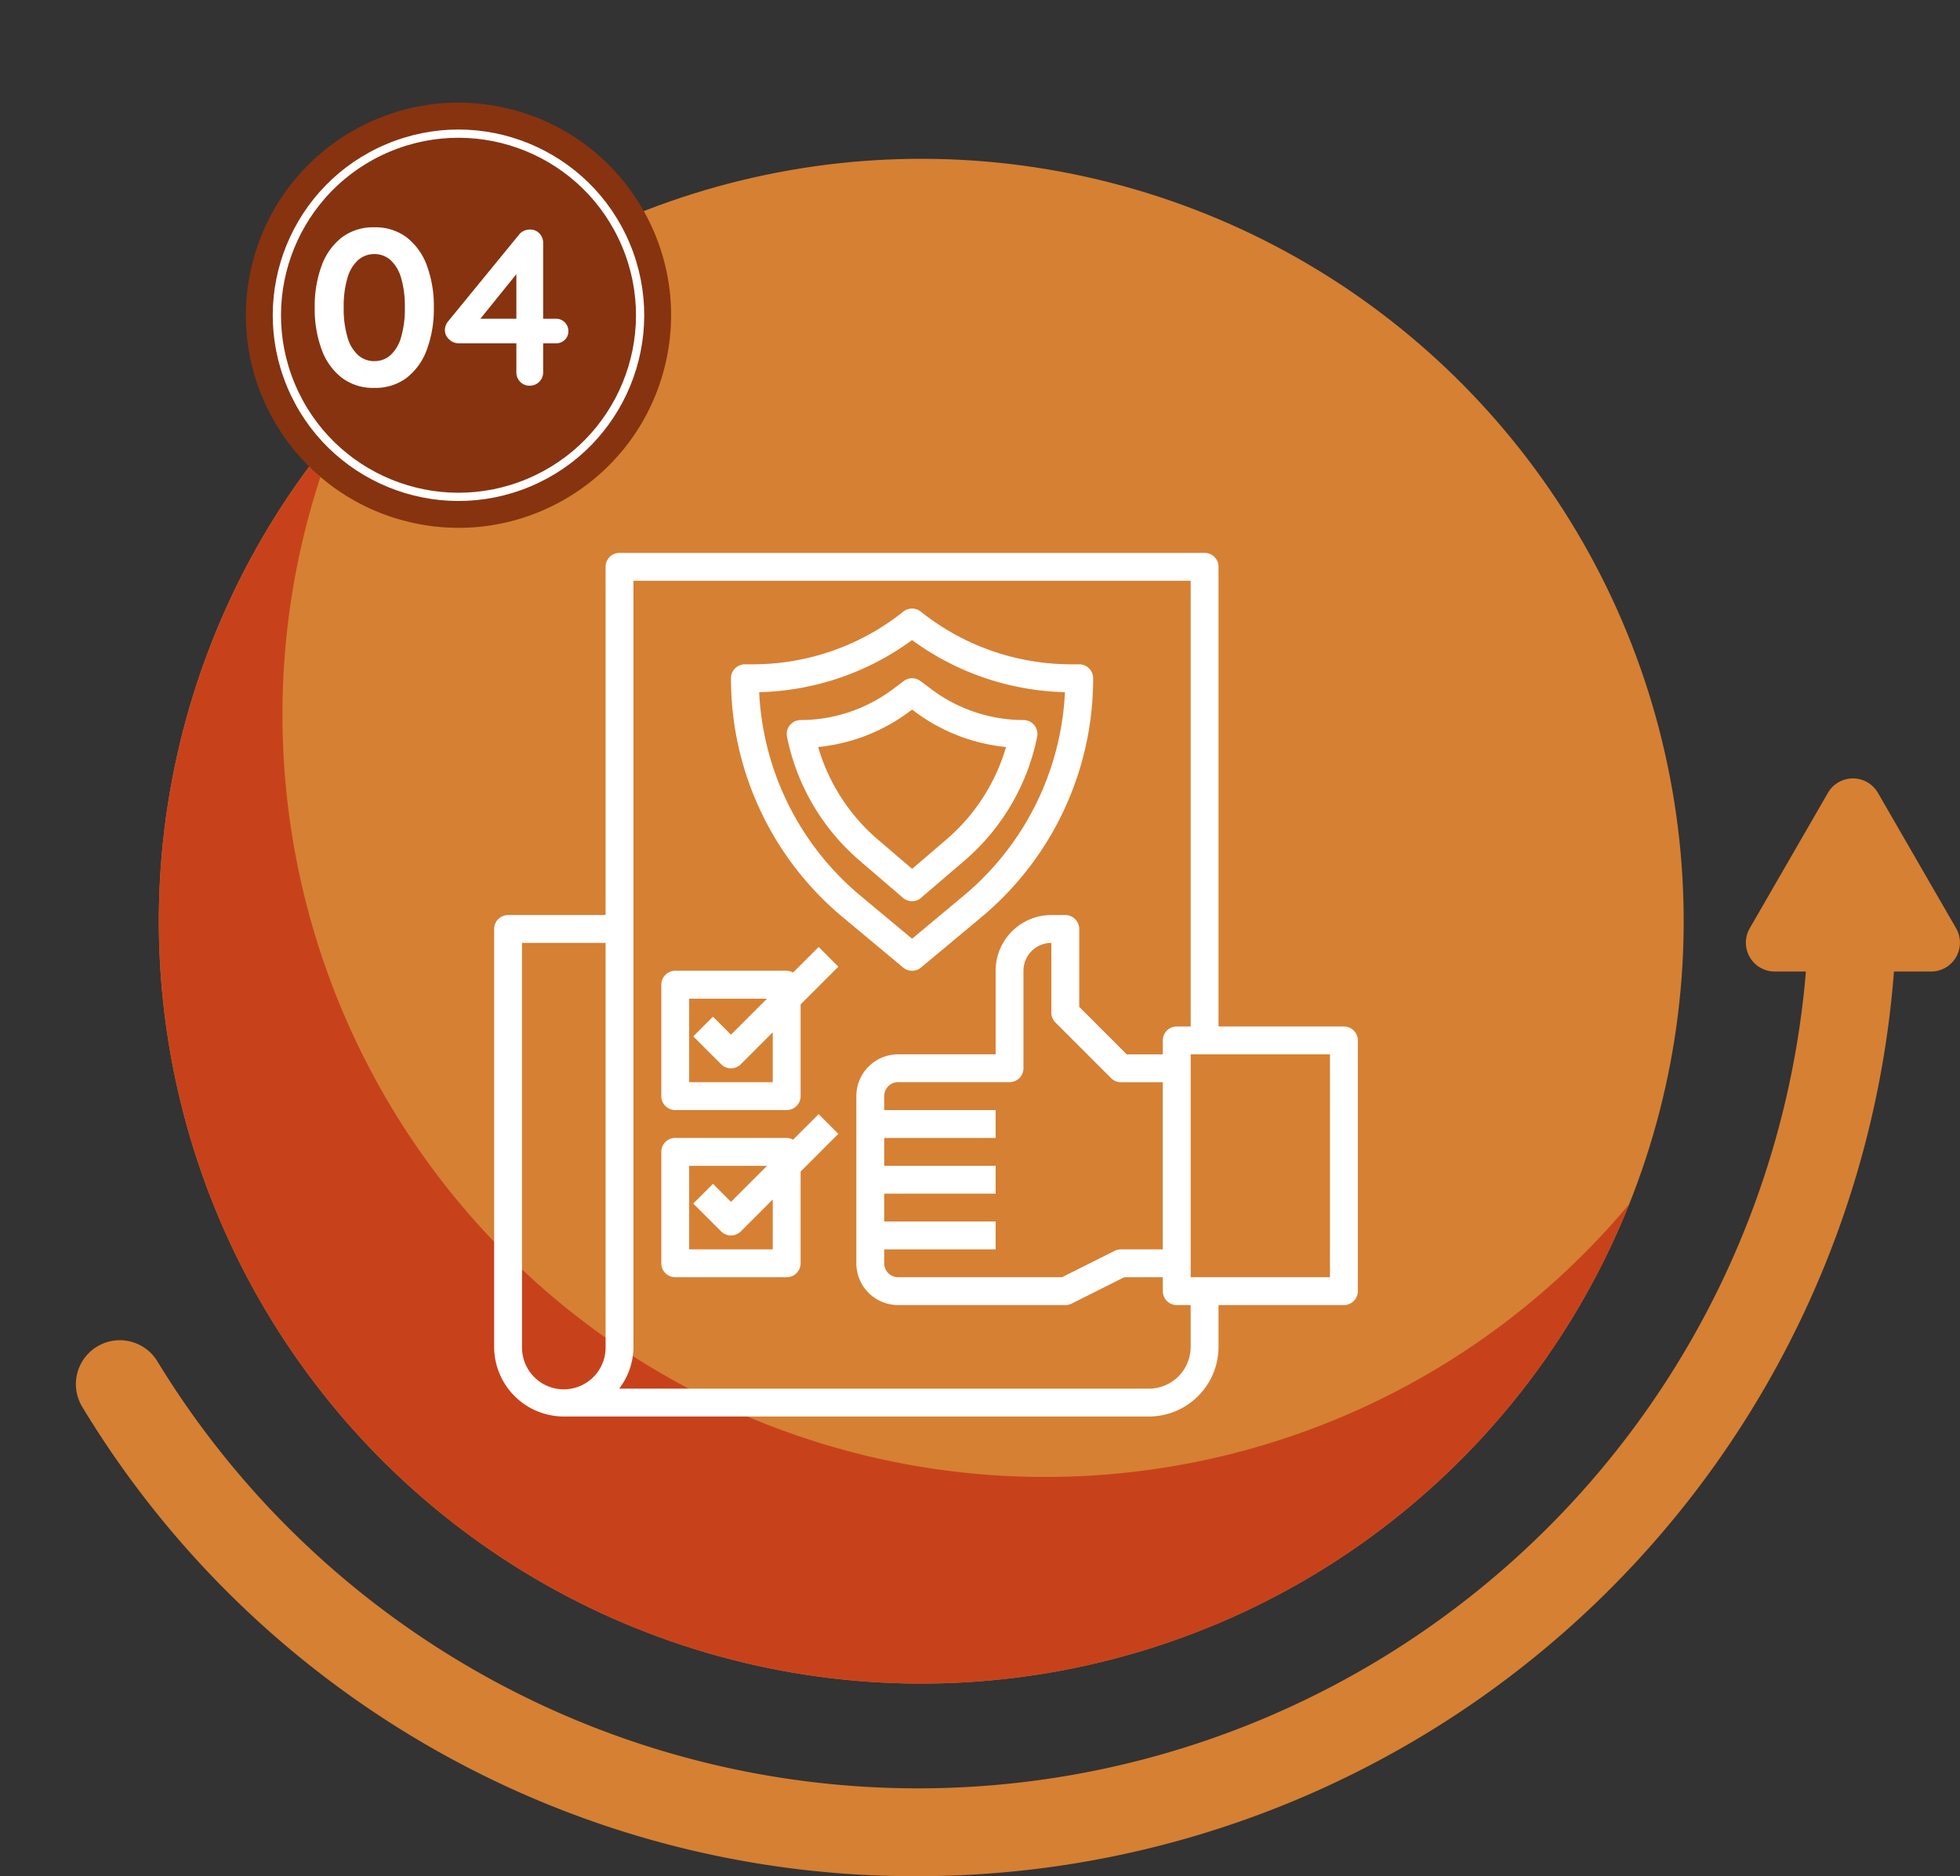
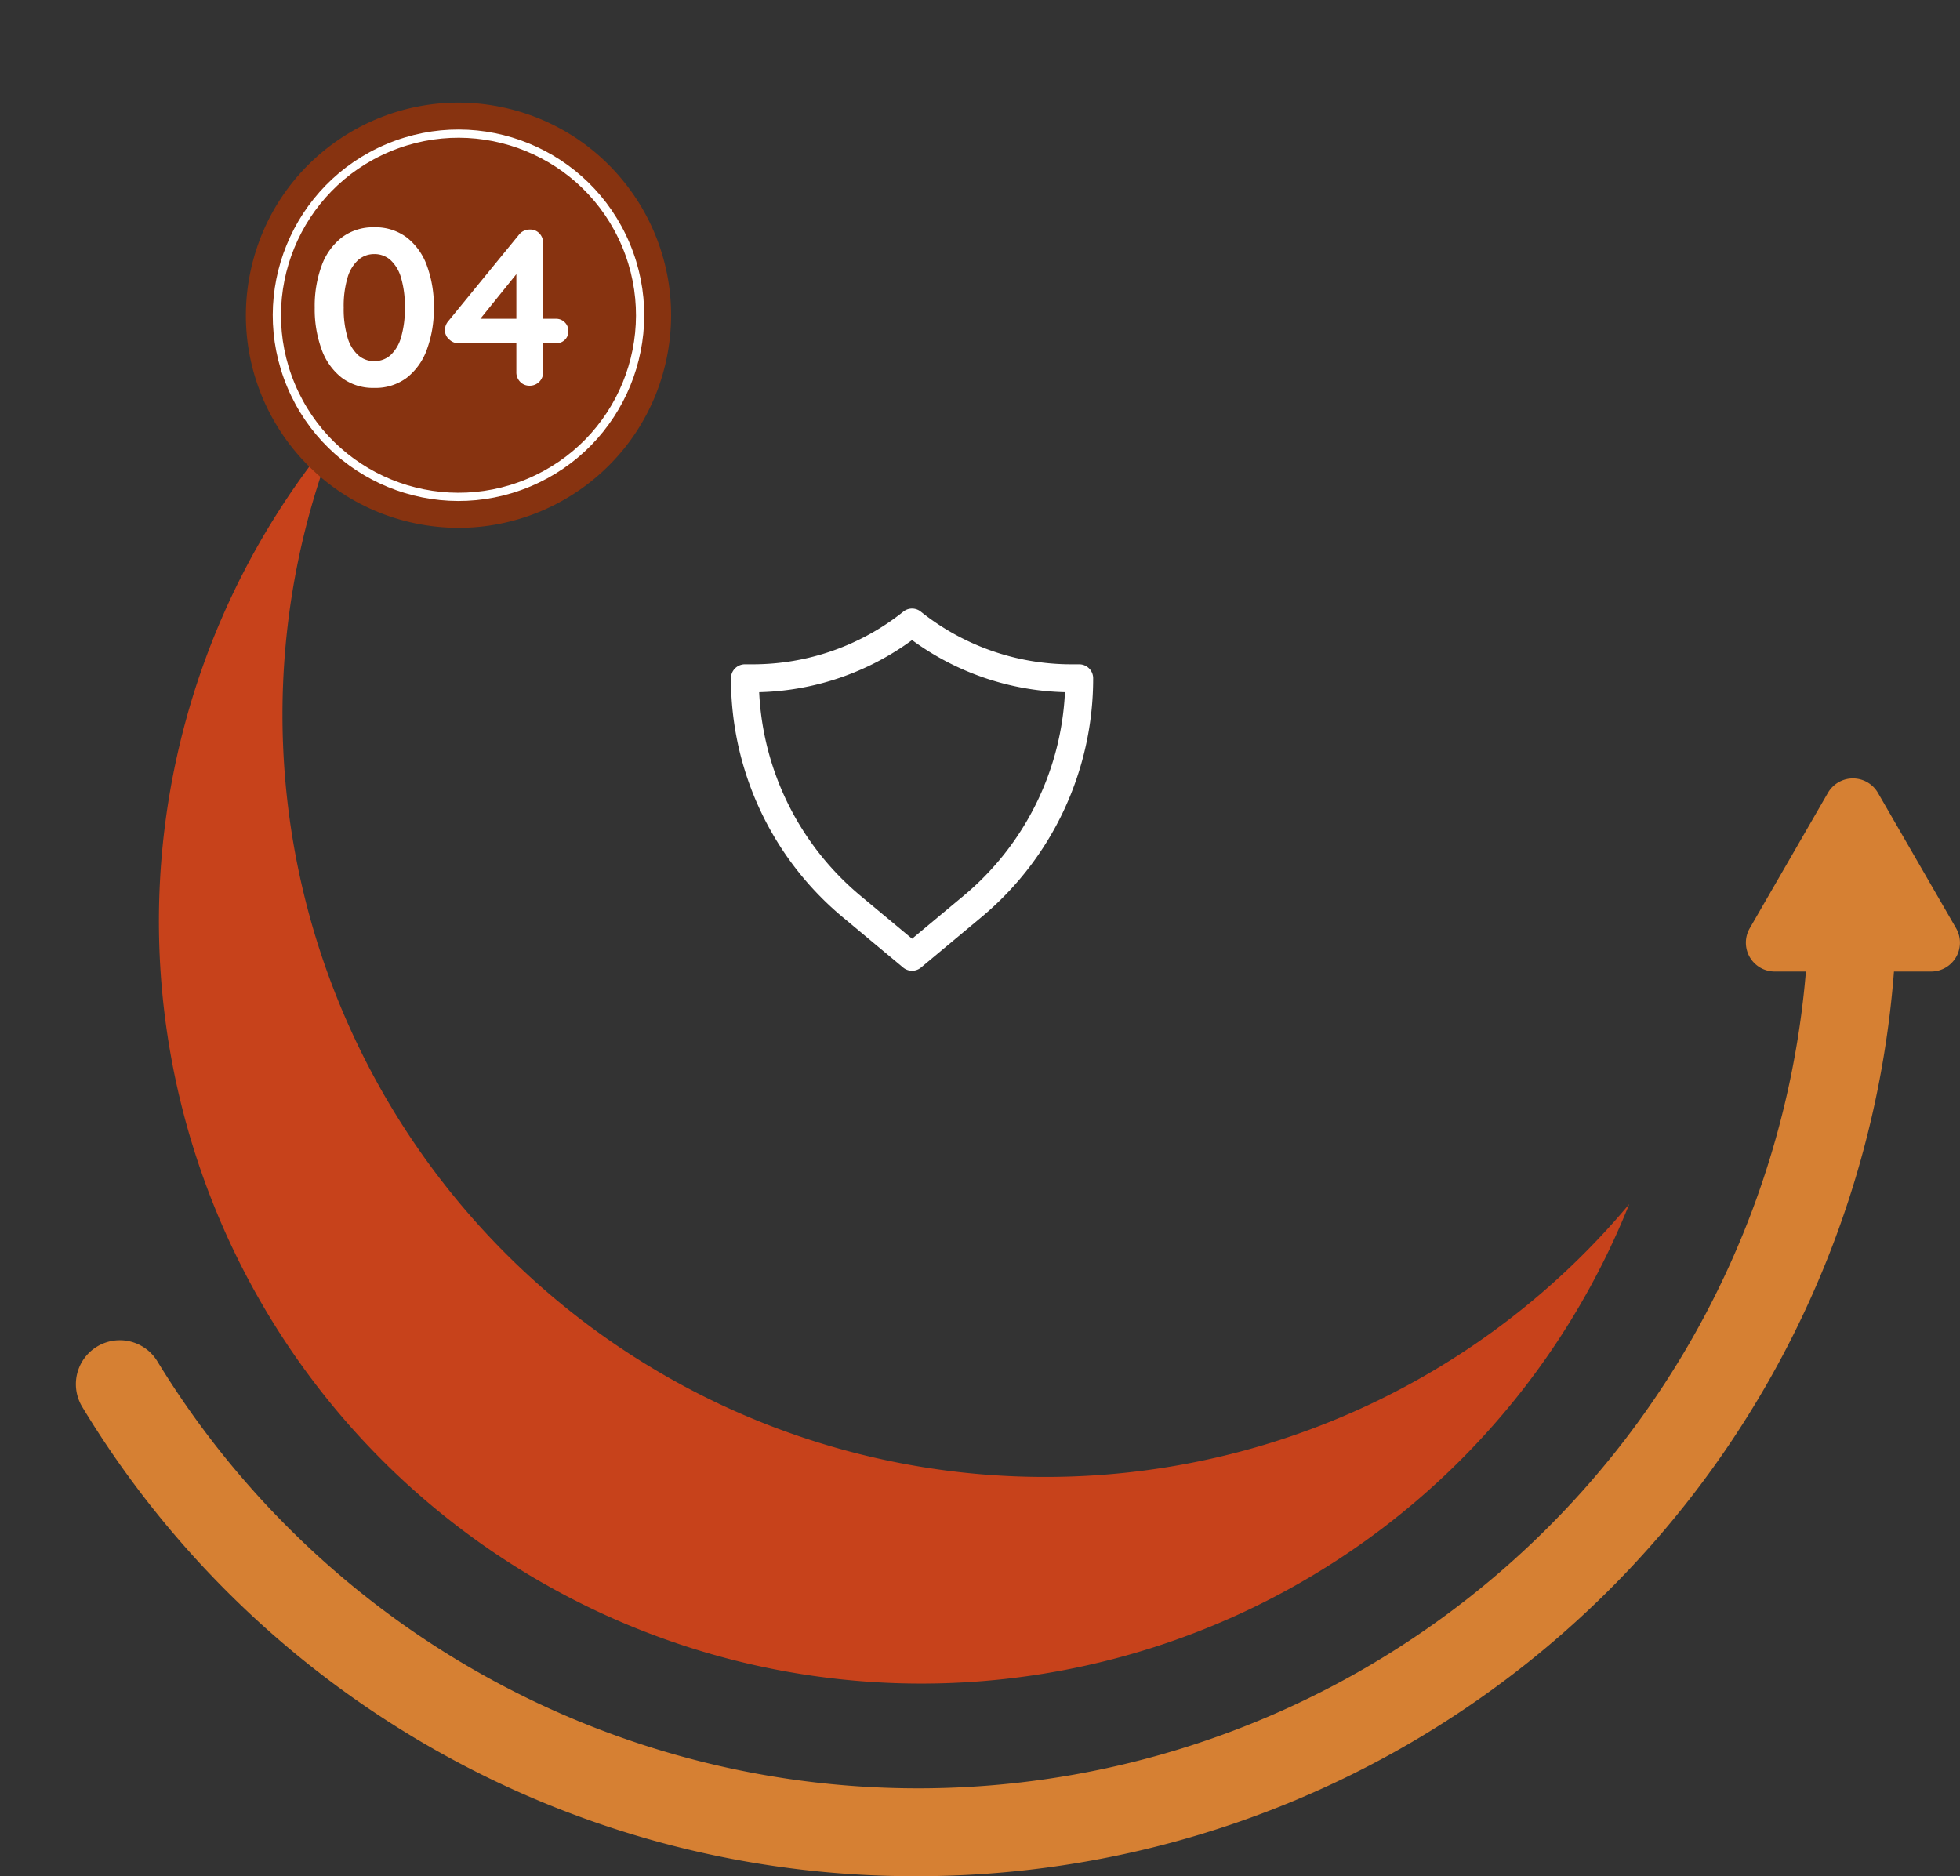
<svg xmlns="http://www.w3.org/2000/svg" width="178.483" height="170.861" viewBox="0 0 178.483 170.861">
  <rect x="0" y="0" width="178.483" height="170.861" fill="#333333" stroke="none" />
  <g id="Group_183514" data-name="Group 183514" transform="translate(-196.231 -179.638)">
-     <circle id="Ellipse_588" data-name="Ellipse 588" cx="69.428" cy="69.428" r="69.428" transform="translate(196.231 212.514) rotate(-13.696)" fill="#d68033" />
    <g id="Group_183511" data-name="Group 183511">
      <path id="Path_92293" data-name="Path 92293" d="M279.838,350.5a88.579,88.579,0,0,1-76.109-42.725,4,4,0,0,1,6.828-4.17,81.134,81.134,0,0,0,150.406-42.229,4,4,0,0,1,8,0A89.225,89.225,0,0,1,279.838,350.5Z" fill="#d68033" />
    </g>
    <path id="Path_92294" data-name="Path 92294" d="M367.239,251.84l7.119,12.332a2.628,2.628,0,0,1-2.276,3.941H357.844a2.627,2.627,0,0,1-2.276-3.941l7.119-12.332A2.629,2.629,0,0,1,367.239,251.84Z" fill="#d68033" />
    <path id="Path_92295" data-name="Path 92295" d="M291.381,314.14a69.425,69.425,0,0,1-64.469-95.192,69.423,69.423,0,1,0,117.68,70.346A69.267,69.267,0,0,1,291.381,314.14Z" fill="#c7421b" />
    <circle id="Ellipse_589" data-name="Ellipse 589" cx="19.357" cy="19.357" r="19.357" transform="translate(214.724 222.784) rotate(-76.829)" fill="#873310" />
    <circle id="Ellipse_590" data-name="Ellipse 590" cx="16.535" cy="16.535" r="16.535" transform="translate(216.341 199.49) rotate(-22.741)" fill="none" stroke="#fff" stroke-miterlimit="10" stroke-width="0.75" />
    <path id="Path_96478" data-name="Path 96478" d="M6.236.2A4.722,4.722,0,0,1,3.281-.721,5.7,5.7,0,0,1,1.442-3.3,10.669,10.669,0,0,1,.813-7.11a10.649,10.649,0,0,1,.63-3.819A5.708,5.708,0,0,1,3.281-13.5a4.722,4.722,0,0,1,2.956-.924,4.722,4.722,0,0,1,2.956.924,5.708,5.708,0,0,1,1.838,2.57,10.649,10.649,0,0,1,.63,3.819A10.669,10.669,0,0,1,11.03-3.3,5.7,5.7,0,0,1,9.192-.721,4.722,4.722,0,0,1,6.236.2Zm0-2.438a2.172,2.172,0,0,0,1.473-.538A3.5,3.5,0,0,0,8.674-4.4,9.08,9.08,0,0,0,9.019-7.11a9.06,9.06,0,0,0-.345-2.722,3.5,3.5,0,0,0-.965-1.615,2.172,2.172,0,0,0-1.473-.538,2.183,2.183,0,0,0-1.463.538A3.453,3.453,0,0,0,3.8-9.832,9.059,9.059,0,0,0,3.453-7.11,9.08,9.08,0,0,0,3.8-4.4a3.455,3.455,0,0,0,.975,1.625A2.183,2.183,0,0,0,6.236-2.234ZM20.374,0a1.142,1.142,0,0,1-.853-.355,1.218,1.218,0,0,1-.345-.884v-9.547l.427.1L15.682-5.83l-.1-.264h7.191a1.1,1.1,0,0,1,.813.325,1.1,1.1,0,0,1,.325.813,1.045,1.045,0,0,1-.325.782,1.121,1.121,0,0,1-.813.315H13.894a1.243,1.243,0,0,1-.823-.345,1.088,1.088,0,0,1-.4-.853,1.239,1.239,0,0,1,.3-.813L19.4-13.732a1.156,1.156,0,0,1,.427-.355,1.3,1.3,0,0,1,.589-.132,1.133,1.133,0,0,1,.863.355,1.238,1.238,0,0,1,.335.884V-1.239a1.2,1.2,0,0,1-.355.884A1.2,1.2,0,0,1,20.374,0Z" transform="translate(224.077 214.762)" fill="#fff" />
    <g id="Quality_Assurance" data-name="Quality Assurance" transform="translate(240.23 228.988)">
      <path id="Path_96440" data-name="Path 96440" d="M34.491,37.982a1.269,1.269,0,0,0,.813-.294l5.478-4.567a28.273,28.273,0,0,0,10.2-21.778,1.269,1.269,0,0,0-1.269-1.269h-.761a21.963,21.963,0,0,1-13.668-4.8,1.269,1.269,0,0,0-1.586,0,21.963,21.963,0,0,1-13.668,4.8h-.761A1.269,1.269,0,0,0,18,11.343,28.269,28.269,0,0,0,28.2,33.121l5.478,4.567A1.269,1.269,0,0,0,34.491,37.982ZM20.568,12.611A24.519,24.519,0,0,0,34.491,7.867a24.526,24.526,0,0,0,13.923,4.744,25.731,25.731,0,0,1-9.26,18.567l-4.663,3.886-4.667-3.888a25.73,25.73,0,0,1-9.256-18.565Z" transform="translate(4.565 1.074)" fill="#fff" />
-       <path id="Path_96441" data-name="Path 96441" d="M34.241,29.991l3.969-3.4a20.091,20.091,0,0,0,6.6-11.267,1.269,1.269,0,0,0-1.242-1.517,14.041,14.041,0,0,1-8.372-2.791l-1.015-.761a1.269,1.269,0,0,0-1.522,0l-1.015.761a14.048,14.048,0,0,1-8.372,2.791,1.269,1.269,0,0,0-1.243,1.522,20.091,20.091,0,0,0,6.6,11.267L32.591,30a1.269,1.269,0,0,0,1.649,0Zm-3.969-5.328a17.555,17.555,0,0,1-5.406-8.4,16.625,16.625,0,0,0,8.3-3.22l.254-.19.254.19a16.618,16.618,0,0,0,8.3,3.22,17.555,17.555,0,0,1-5.406,8.4l-3.145,2.694Z" transform="translate(5.639 2.417)" fill="#fff" />
-       <path id="Path_96442" data-name="Path 96442" d="M78.38,44.13H66.964V2.269A1.269,1.269,0,0,0,65.7,1H12.417a1.269,1.269,0,0,0-1.269,1.269V33.982H2.269A1.269,1.269,0,0,0,1,35.25V73.306a6.35,6.35,0,0,0,6.343,6.343H60.621a6.35,6.35,0,0,0,6.343-6.343V69.5H78.38a1.269,1.269,0,0,0,1.269-1.269V45.4A1.269,1.269,0,0,0,78.38,44.13ZM3.537,73.306V36.519h7.611V73.306a3.806,3.806,0,1,1-7.611,0Zm60.889,0a3.806,3.806,0,0,1-3.806,3.806H12.384a6.277,6.277,0,0,0,1.3-3.806V3.537H64.427V44.13H63.158A1.269,1.269,0,0,0,61.889,45.4v1.269h-3.28l-4.331-4.331V35.25a1.269,1.269,0,0,0-1.269-1.269H51.741a5.074,5.074,0,0,0-5.074,5.074v7.611h-8.88a3.806,3.806,0,0,0-3.806,3.806V65.7A3.806,3.806,0,0,0,37.787,69.5H53.01a1.269,1.269,0,0,0,.567-.127l4.806-2.41h3.506v1.269A1.269,1.269,0,0,0,63.158,69.5h1.269Zm-2.537-8.88H58.084a1.269,1.269,0,0,0-.567.127l-4.806,2.41H37.787A1.269,1.269,0,0,1,36.519,65.7V64.427H46.667V61.889H36.519V59.352H46.667V56.815H36.519V54.278H46.667V51.741H36.519V50.473A1.269,1.269,0,0,1,37.787,49.2H47.936A1.269,1.269,0,0,0,49.2,47.936v-8.88a2.537,2.537,0,0,1,2.537-2.537v6.343a1.268,1.268,0,0,0,.371.9l5.074,5.074a1.269,1.269,0,0,0,.9.372h3.806Zm15.222,2.537H64.427v-20.3H77.112Z" transform="translate(0 0)" fill="#fff" />
-       <path id="Path_96443" data-name="Path 96443" d="M25,31.618a1.235,1.235,0,0,0-.584-.16H14.269A1.269,1.269,0,0,0,13,32.727V42.875a1.269,1.269,0,0,0,1.269,1.269H24.417a1.269,1.269,0,0,0,1.269-1.269V34.521l3.434-3.434-1.794-1.794Zm-1.852,9.988H15.537V34h7.086l-3.28,3.28-1.64-1.64-1.794,1.794,2.537,2.537a1.269,1.269,0,0,0,1.794,0l2.909-2.909Z" transform="translate(3.222 7.598)" fill="#fff" />
-       <path id="Path_96444" data-name="Path 96444" d="M27.326,41.293,25,43.618a1.232,1.232,0,0,0-.584-.16H14.269A1.269,1.269,0,0,0,13,44.727V54.875a1.269,1.269,0,0,0,1.269,1.269H24.417a1.269,1.269,0,0,0,1.269-1.269V46.521l3.434-3.434ZM23.148,53.607H15.537V46h7.086l-3.28,3.28-1.64-1.64-1.794,1.794,2.537,2.537a1.269,1.269,0,0,0,1.794,0l2.909-2.909Z" transform="translate(3.222 10.82)" fill="#fff" />
    </g>
  </g>
</svg>